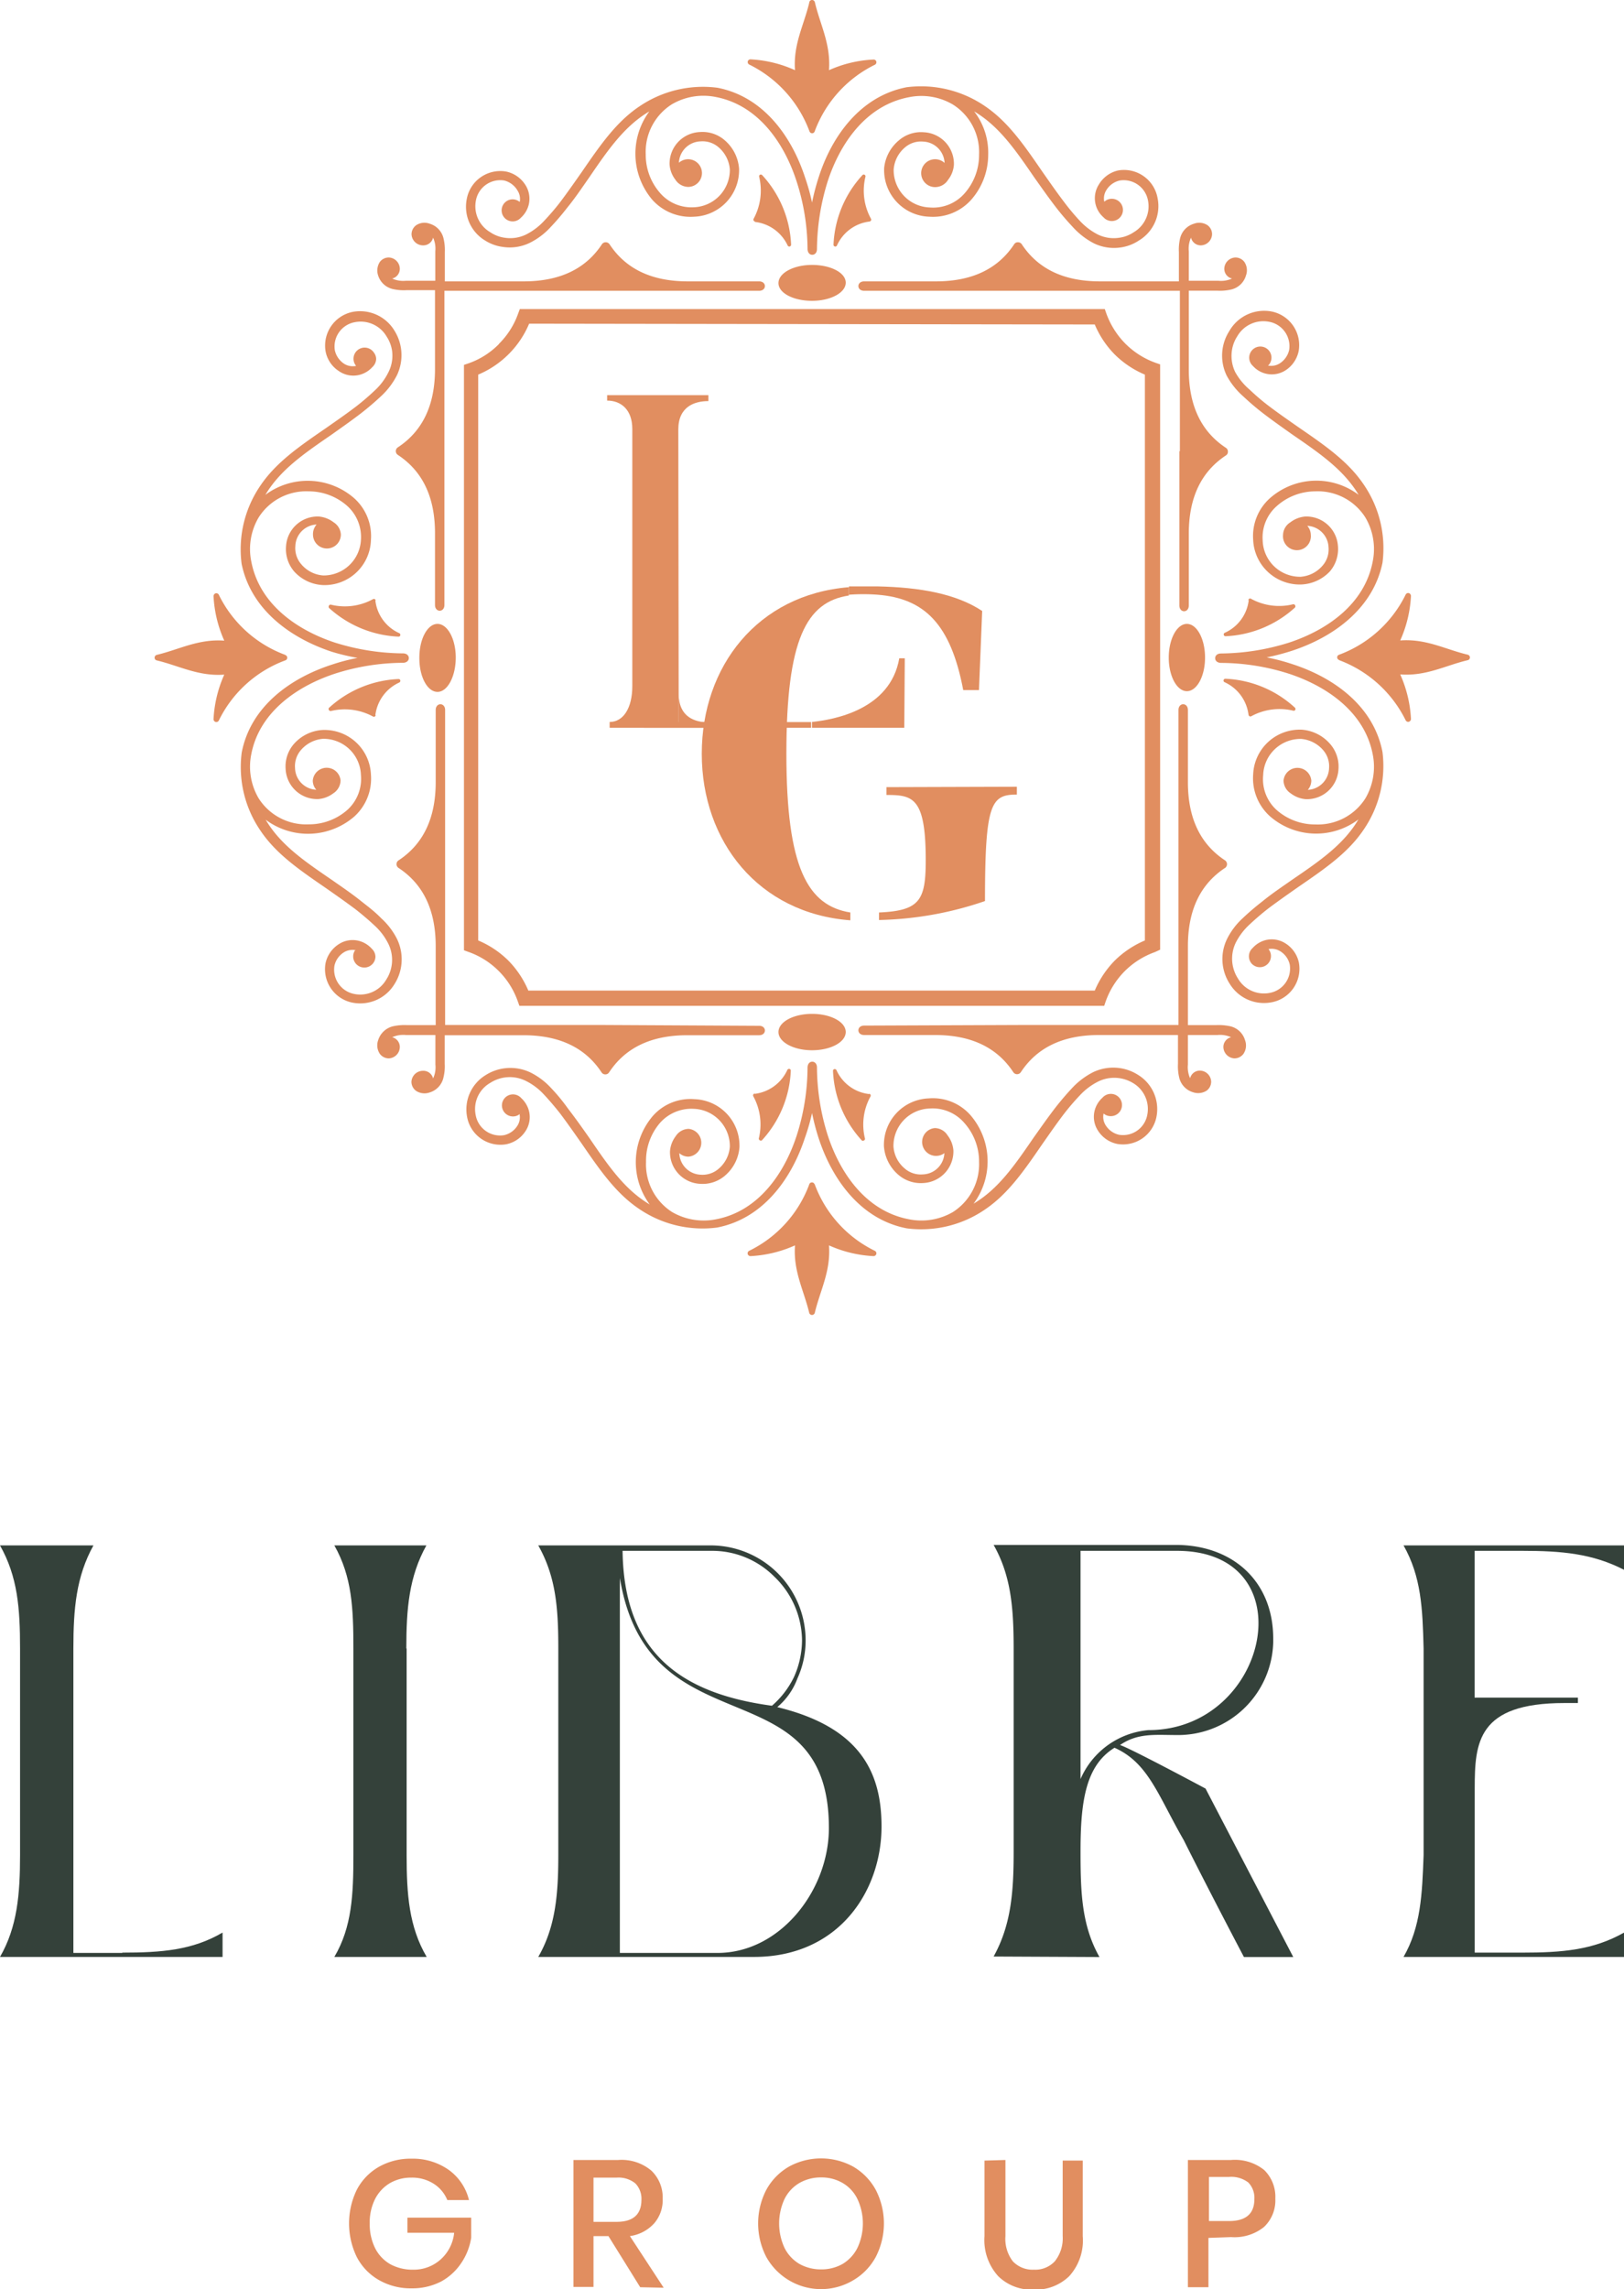
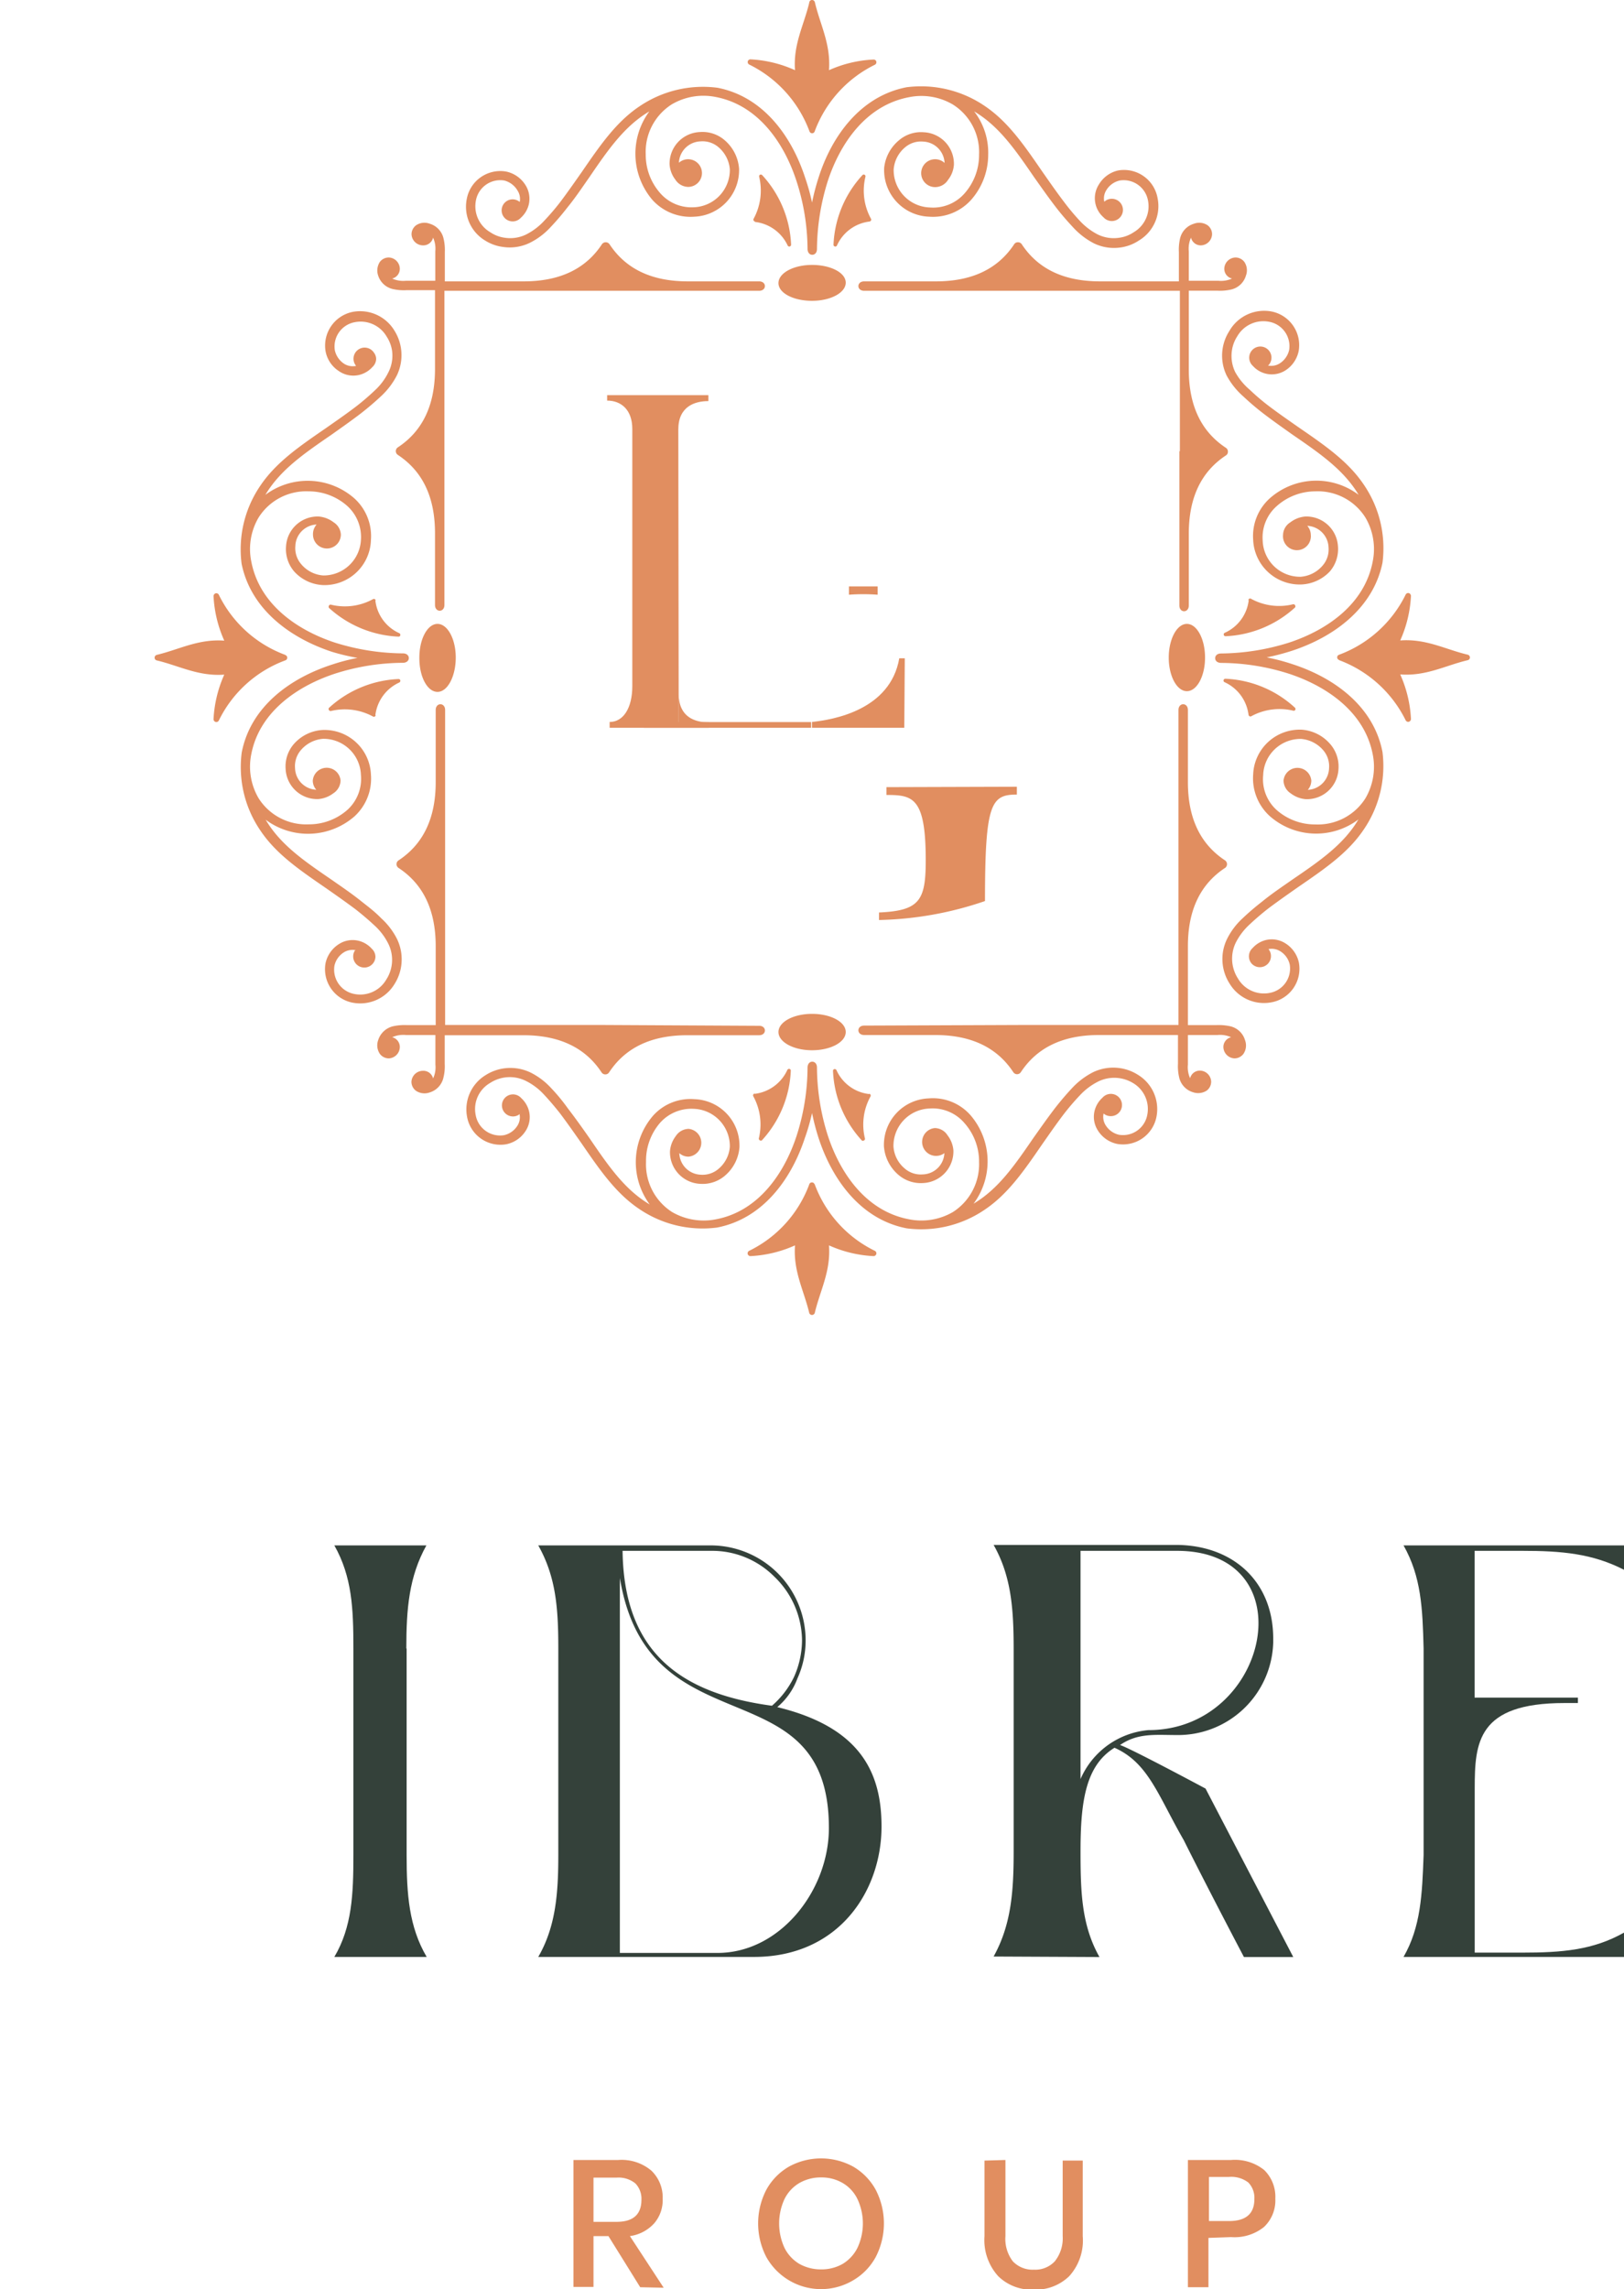
<svg xmlns="http://www.w3.org/2000/svg" id="Warstwa_1" data-name="Warstwa 1" viewBox="0 0 161.99 228.29">
  <defs>
    <style>.cls-1{fill:#34413a;}.cls-2,.cls-3{fill:#e18e60;}.cls-3{fill-rule:evenodd;}</style>
  </defs>
  <title>libre-group_logo_vert</title>
  <path class="cls-1" d="M77.54,170.24a6.82,6.82,0,0,0,2-2.85,9.16,9.16,0,0,0,.82-3.79A9.48,9.48,0,0,0,71,154.12H53.69c1.76,3.12,2,6.24,2,10.29V185c0,3.93-.28,7.18-2,10.16H75.2c8.53,0,12.73-6.64,12.73-13,0-5.28-2-9.89-10.43-11.92ZM71,154.66a8.75,8.75,0,0,1,6.24,2.58A8.92,8.92,0,0,1,80,163.6a9.08,9.08,0,0,1-.81,3.66A8.93,8.93,0,0,1,77,170.11c-9.07-1.22-14.77-5.29-14.9-15.45Zm.55,40.1H61.83V157.37c2.84,17.34,20.85,8.54,20.85,24.93,0,6.23-4.87,12.46-11.1,12.46Z" />
  <path class="cls-1" d="M140,154.12c1.76,3.12,1.9,6.24,2,10.29V185c-.14,3.93-.28,7.17-2,10.16h22v-2.43c-3.11,1.76-6.23,2-10.16,2h-4.74V178.37c0-4.6.27-8.53,8.94-8.53h1.35v-.54H147.09V154.66h4.74c3.93,0,7,.27,10.16,1.89v-2.43Z" />
  <path class="cls-1" d="M40.53,164.41c0-4,.27-7.17,2-10.29H33.35c1.76,3.12,1.9,6.24,1.9,10.29V185c0,3.93-.14,7.18-1.9,10.16h9.21c-1.76-3-2-6.23-2-10.16v-20.6Z" />
-   <path class="cls-1" d="M12.2,194.76H7.32V164.41c0-4,.28-7.17,2-10.29H0c1.76,3.12,2,6.24,2,10.29V185c0,3.93-.28,7.18-2,10.16H22.2v-2.43c-3,1.76-6.09,2-10,2Z" />
  <path class="cls-1" d="M109.67,195.17c-1.76-3.12-1.89-6.37-1.89-10.44v-.13c0-5,.53-8.54,3.39-10.3,3.38,1.5,4.33,4.74,6.91,9.22,1.35,2.71,3.65,7.18,6,11.65H129l-8.75-16.8s-7.59-4.07-8.53-4.34c1.76-1.22,3.51-1,5.55-1A9.5,9.5,0,0,0,127,163.8v-.39c0-5.68-4-9.34-9.75-9.34H99.11c1.76,3.11,2,6.36,2,10.43v20.19c0,4.06-.27,7.31-2,10.43Zm-1.89-40.51h9.61c13,0,9.22,17.88-2.84,17.88a8.15,8.15,0,0,0-6.77,4.88Z" />
-   <path class="cls-2" d="M44.78,216.41a5.22,5.22,0,0,1,2,3H44.62a3.49,3.49,0,0,0-1.36-1.63,4,4,0,0,0-2.24-.61,4.18,4.18,0,0,0-2.13.55,3.91,3.91,0,0,0-1.48,1.59,5.17,5.17,0,0,0-.53,2.41,5.35,5.35,0,0,0,.54,2.49,3.84,3.84,0,0,0,1.52,1.6,4.65,4.65,0,0,0,2.28.54,4,4,0,0,0,2.71-1,4.11,4.11,0,0,0,1.37-2.68H40.64v-1.51H47v2a6.16,6.16,0,0,1-1,2.54A5.7,5.7,0,0,1,44,227.53a6.26,6.26,0,0,1-2.94.68,6.37,6.37,0,0,1-3.27-.83,5.64,5.64,0,0,1-2.2-2.29,7.67,7.67,0,0,1,0-6.71,5.66,5.66,0,0,1,2.19-2.28,6.4,6.4,0,0,1,3.26-.82A6.21,6.21,0,0,1,44.78,216.41Z" />
  <path class="cls-2" d="M63.86,228.1,60.69,223H59.2v5.07h-2V215.41h4.47a4.6,4.6,0,0,1,3.3,1.06,3.69,3.69,0,0,1,1.13,2.8,3.54,3.54,0,0,1-.84,2.45A4,4,0,0,1,62.83,223l3.37,5.15Zm-4.66-6.52h2.3c1.66,0,2.48-.74,2.48-2.2a2.2,2.2,0,0,0-.6-1.63,2.66,2.66,0,0,0-1.88-.58H59.2Z" />
  <path class="cls-2" d="M85.1,216.07a6,6,0,0,1,2.25,2.31,7.29,7.29,0,0,1,0,6.71,6,6,0,0,1-2.25,2.32,6.26,6.26,0,0,1-8.58-2.18l-.08-.14a7.29,7.29,0,0,1,0-6.71,6,6,0,0,1,2.26-2.31A6.67,6.67,0,0,1,85.1,216.07Zm-5.37,1.64a3.81,3.81,0,0,0-1.48,1.6,5.81,5.81,0,0,0,0,4.86,3.87,3.87,0,0,0,1.48,1.6,4.36,4.36,0,0,0,2.18.55,4.25,4.25,0,0,0,2.15-.55,3.91,3.91,0,0,0,1.47-1.6,5.74,5.74,0,0,0,0-4.86,3.72,3.72,0,0,0-1.47-1.6,4.16,4.16,0,0,0-2.15-.56A4.27,4.27,0,0,0,79.73,217.71Z" />
  <path class="cls-2" d="M100.29,215.41V223a3.68,3.68,0,0,0,.74,2.52,2.72,2.72,0,0,0,2.1.83,2.67,2.67,0,0,0,2.08-.83A3.68,3.68,0,0,0,106,223v-7.53h2V223a5.3,5.3,0,0,1-1.35,4,4.8,4.8,0,0,1-3.56,1.34,4.75,4.75,0,0,1-3.52-1.34,5.36,5.36,0,0,1-1.37-4v-7.53Z" />
  <path class="cls-2" d="M120.54,223.18v4.92h-2.05V215.41h4.31a4.67,4.67,0,0,1,3.3,1,3.73,3.73,0,0,1,1.11,2.86,3.63,3.63,0,0,1-1.14,2.83,4.69,4.69,0,0,1-3.27,1Zm4.58-3.87a2.19,2.19,0,0,0-.6-1.65,2.79,2.79,0,0,0-1.93-.56h-2v4.4h2c1.69,0,2.53-.73,2.53-2.19Z" />
  <path class="cls-2" d="M67.7,72.58H60.81V72c1.37,0,2.26-1.4,2.26-3.57V42.78c0-1.94-1.14-2.83-2.51-2.83v-.54h10.1V40c-1.37,0-3,.54-3,2.83Z" />
  <path class="cls-2" d="M90.2,72.58H81V72c2.17-.23,7.81-1.21,8.7-6.35h.55Z" />
-   <path class="cls-2" d="M84.82,91v.78C75.64,91.09,70,83.89,70,75.17s5.58-15.88,14.67-16.61v.83c-4.24.64-6.23,4.38-6.23,15.78S80.58,90.32,84.82,91Z" />
-   <path class="cls-2" d="M87.54,59.31v-.83c4.25.09,7.85.74,10.43,2.45l-.32,7.89H96.08C94.83,62.22,92.2,59.68,87.54,59.31Z" />
  <path class="cls-2" d="M101.43,78.46v.78c-2.58,0-3.18.88-3.18,10.62a34.58,34.58,0,0,1-10.57,1.89V91c4.06-.18,4.66-1.2,4.66-5.21,0-6.28-1.29-6.51-3.92-6.51v-.78Z" />
  <rect class="cls-2" x="64.23" y="72.01" width="16.68" height="0.57" />
  <path class="cls-2" d="M67.7,69.2c0,2.3,1.59,2.84,3,2.84v.54h-3Z" />
  <path class="cls-2" d="M87.54,58.48H84.68v.83a19.5,19.5,0,0,1,2.86,0" />
  <path class="cls-3" d="M81,26.42c-1.85,0-3.35.81-3.35,1.81S79.14,30,81,30s3.36-.81,3.36-1.81S82.85,26.42,81,26.42Zm0,78.32c1.86,0,3.36-.81,3.36-1.82s-1.5-1.81-3.36-1.81-3.35.81-3.35,1.81S79.14,104.74,81,104.74Zm.26,13.35a12,12,0,0,0,6,6.65.28.28,0,0,1,.15.32.29.29,0,0,1-.29.21,12.36,12.36,0,0,1-4.43-1.07c.19,2.59-.89,4.5-1.42,6.74a.29.29,0,0,1-.55,0c-.53-2.24-1.61-4.15-1.42-6.74a12.36,12.36,0,0,1-4.43,1.07.29.29,0,0,1-.29-.21.28.28,0,0,1,.15-.32,12,12,0,0,0,6-6.65.27.27,0,0,1,.25-.17.26.26,0,0,1,.26.17Zm-6-9a4.12,4.12,0,0,0,3.28-2.4.2.2,0,0,1,.21-.09.17.17,0,0,1,.13.18A10.93,10.93,0,0,1,76,113.72a.17.17,0,0,1-.21,0,.19.19,0,0,1-.1-.19,5.84,5.84,0,0,0-.55-4.2.19.19,0,0,1,0-.18.21.21,0,0,1,.14-.1Zm-23.44,2a1.56,1.56,0,0,1-.22,1.19,2.12,2.12,0,0,1-1.33.93,2.47,2.47,0,0,1-2.82-2A3,3,0,0,1,48.89,108a3.6,3.6,0,0,1,3.55-.21,6.18,6.18,0,0,1,1.83,1.38c.57.61,1.1,1.24,1.59,1.86.75,1,1.45,2,2.15,3,1.82,2.65,3.4,4.94,5.68,6.49a11.24,11.24,0,0,0,7.84,1.9c4.55-.88,7.4-4.8,8.76-8.95A20.34,20.34,0,0,0,81,111a22.78,22.78,0,0,0,.67,2.55c1.37,4.15,4.22,8.07,8.77,8.95a11.24,11.24,0,0,0,7.84-1.9c2.28-1.55,3.86-3.84,5.68-6.49.7-1,1.39-2,2.15-3a24.2,24.2,0,0,1,1.59-1.86,6.44,6.44,0,0,1,1.82-1.38A3.62,3.62,0,0,1,113,108a3,3,0,0,1,1.44,3.17,2.46,2.46,0,0,1-2.81,2,2.12,2.12,0,0,1-1.33-.93,1.56,1.56,0,0,1-.22-1.19,1.09,1.09,0,0,0,.71.26,1.11,1.11,0,1,0-.82-1.84,2.6,2.6,0,0,0-.8,1.36,2.52,2.52,0,0,0,.34,1.91,3,3,0,0,0,1.92,1.34,3.4,3.4,0,0,0,3.93-2.73,4,4,0,0,0-1.85-4.16,4.57,4.57,0,0,0-1.81-.67,4.65,4.65,0,0,0-2.65.4,7.47,7.47,0,0,0-2.11,1.59c-.59.63-1.14,1.28-1.65,1.93-.77,1-1.47,2-2.18,3-1.9,2.77-3.52,5.13-6,6.6a7.06,7.06,0,0,0-.31-8.83,5,5,0,0,0-4.17-1.67,4.64,4.64,0,0,0-4.46,4.78,4.14,4.14,0,0,0,1.44,2.84,3.42,3.42,0,0,0,2.49.82,3.16,3.16,0,0,0,3-3.25,2.81,2.81,0,0,0-.58-1.5,1.53,1.53,0,0,0-1.27-.73A1.39,1.39,0,1,0,94.2,115a2.22,2.22,0,0,1-2.15,2.12,2.44,2.44,0,0,1-1.81-.59,3.13,3.13,0,0,1-1.12-2.2,3.73,3.73,0,0,1,3.6-3.78A4.17,4.17,0,0,1,96.2,112a5.78,5.78,0,0,1,1.46,3.88,5.67,5.67,0,0,1-2.62,5,6.26,6.26,0,0,1-4.4.71c-4.21-.81-6.8-4.5-8.06-8.32a22.82,22.82,0,0,1-1.09-6.81c0-.39-.23-.58-.47-.58s-.46.19-.47.58a22.51,22.51,0,0,1-1.09,6.81c-1.25,3.82-3.84,7.51-8,8.32a6.28,6.28,0,0,1-4.41-.71,5.64,5.64,0,0,1-2.61-5A5.79,5.79,0,0,1,65.82,112a4.18,4.18,0,0,1,3.38-1.42,3.73,3.73,0,0,1,3.6,3.78,3.19,3.19,0,0,1-1.12,2.2,2.44,2.44,0,0,1-1.81.59A2.22,2.22,0,0,1,67.76,115a1.35,1.35,0,0,0,.92.35,1.39,1.39,0,0,0,0-2.77,1.56,1.56,0,0,0-1.28.73,2.83,2.83,0,0,0-.57,1.5,3.16,3.16,0,0,0,3,3.25,3.42,3.42,0,0,0,2.49-.82,4.14,4.14,0,0,0,1.44-2.84,4.64,4.64,0,0,0-4.46-4.78,5,5,0,0,0-4.18,1.67,7.1,7.1,0,0,0-.31,8.83c-2.49-1.47-4.11-3.83-6-6.6-.7-1-1.41-2-2.18-3A18,18,0,0,0,55,108.54a7.07,7.07,0,0,0-2.1-1.59,4.65,4.65,0,0,0-2.65-.4,4.57,4.57,0,0,0-1.81.67,4,4,0,0,0-1.85,4.16,3.38,3.38,0,0,0,3.93,2.73,3,3,0,0,0,1.92-1.34,2.52,2.52,0,0,0,.34-1.91,2.63,2.63,0,0,0-.8-1.36,1.1,1.1,0,1,0-.83,1.84,1.07,1.07,0,0,0,.72-.26Zm8.58-8.87h-16V70.81c0-.77-.94-.77-.94,0V78c0,3.67-1.29,6.21-3.7,7.8a.45.45,0,0,0-.14.62.47.47,0,0,0,.14.14c2.41,1.59,3.7,4.13,3.7,7.8v7.87H40.56a5.32,5.32,0,0,0-1.32.11,2.05,2.05,0,0,0-1.52,1.4,1.52,1.52,0,0,0,.17,1.36,1.12,1.12,0,0,0,.89.45,1.15,1.15,0,0,0,1.1-1.11,1,1,0,0,0-.76-1,2.68,2.68,0,0,1,1.37-.22h2.94v2.95a2.62,2.62,0,0,1-.23,1.38,1,1,0,0,0-1.05-.76,1.15,1.15,0,0,0-1.11,1.1,1.12,1.12,0,0,0,.45.89,1.53,1.53,0,0,0,1.36.17,2,2,0,0,0,1.39-1.52,4.52,4.52,0,0,0,.12-1.32v-2.87H52.2c3.67,0,6.21,1.29,7.8,3.7a.45.45,0,0,0,.62.14.47.47,0,0,0,.14-.14c1.59-2.41,4.13-3.7,7.8-3.7h7.16c.77,0,.77-.94,0-.94Zm26.29,6.85a.21.21,0,0,1,.14.1.19.19,0,0,1,0,.18,5.79,5.79,0,0,0-.55,4.2.18.18,0,0,1-.11.19.18.18,0,0,1-.2,0,10.93,10.93,0,0,1-2.88-6.94.17.17,0,0,1,.13-.18.2.2,0,0,1,.21.09,4.08,4.08,0,0,0,3.28,2.4Zm14.86-6.85h16V70.81c0-.77.94-.77.94,0V78c0,3.67,1.29,6.21,3.7,7.8a.46.46,0,0,1,.12.64.34.34,0,0,1-.12.12c-2.41,1.59-3.7,4.13-3.7,7.8v7.87h2.87a5.32,5.32,0,0,1,1.32.11,2,2,0,0,1,1.51,1.4,1.49,1.49,0,0,1-.16,1.36,1.12,1.12,0,0,1-.89.45,1.16,1.16,0,0,1-1.11-1.11,1,1,0,0,1,.77-1,2.68,2.68,0,0,0-1.37-.22h-2.94v2.95a2.66,2.66,0,0,0,.22,1.36,1,1,0,0,1,1-.76,1.14,1.14,0,0,1,1.1,1.1,1.11,1.11,0,0,1-.44.89,1.56,1.56,0,0,1-1.36.17,2,2,0,0,1-1.4-1.52,4.88,4.88,0,0,1-.11-1.32v-2.87h-7.87c-3.67,0-6.21,1.29-7.8,3.7a.45.45,0,0,1-.76,0c-1.59-2.41-4.13-3.7-7.8-3.7H86.2c-.77,0-.77-.94,0-.94ZM41.83,65.58c0-1.86.81-3.36,1.81-3.36s1.82,1.5,1.82,3.36S44.65,69,43.64,69s-1.81-1.5-1.81-3.35Zm-13.35-.26a12,12,0,0,1-6.65-6,.28.28,0,0,0-.32-.15.3.3,0,0,0-.21.29,12.36,12.36,0,0,0,1.07,4.43c-2.59-.19-4.5.89-6.74,1.42a.3.3,0,0,0-.21.28.28.28,0,0,0,.21.27c2.24.53,4.15,1.61,6.74,1.42a12.36,12.36,0,0,0-1.07,4.43.29.29,0,0,0,.21.29.28.28,0,0,0,.32-.15,12,12,0,0,1,6.65-6,.27.27,0,0,0,.17-.25.26.26,0,0,0-.17-.26Zm9,6a.21.21,0,0,1-.1.14.17.17,0,0,1-.17,0A5.88,5.88,0,0,0,33,70.91a.19.19,0,0,1-.19-.1.17.17,0,0,1,0-.21,10.93,10.93,0,0,1,6.94-2.88.17.17,0,0,1,.18.13.2.2,0,0,1-.09.21,4.12,4.12,0,0,0-2.4,3.28Zm-2,23.44a1.65,1.65,0,0,0-1.19.22,2.12,2.12,0,0,0-.93,1.33,2.47,2.47,0,0,0,2,2.82,3,3,0,0,0,3.17-1.44,3.62,3.62,0,0,0,.21-3.56,6.18,6.18,0,0,0-1.38-1.83c-.61-.57-1.24-1.1-1.86-1.59-1-.75-2-1.45-3-2.15-2.65-1.82-4.94-3.39-6.49-5.68a11.22,11.22,0,0,1-1.9-7.83c.88-4.56,4.8-7.41,9-8.77a20.34,20.34,0,0,1,2.55-.67A21.54,21.54,0,0,1,33.1,65c-4.15-1.37-8.07-4.22-9-8.77a11.24,11.24,0,0,1,1.9-7.84c1.55-2.28,3.84-3.86,6.49-5.68,1-.7,2-1.39,3-2.15a24.2,24.2,0,0,0,1.86-1.59,6.13,6.13,0,0,0,1.38-1.82A3.64,3.64,0,0,0,39.11,35a3.51,3.51,0,0,0-.54-1.43,3,3,0,0,0-3.17-1.44,2.46,2.46,0,0,0-2,2.81,2.17,2.17,0,0,0,.93,1.34,1.61,1.61,0,0,0,1.19.21,1.11,1.11,0,1,1,1.78-1.32,1.07,1.07,0,0,1,.22.6,1.13,1.13,0,0,1-.37.83,2.6,2.6,0,0,1-1.36.8,2.52,2.52,0,0,1-2-.4A3,3,0,0,1,32.47,35a3.43,3.43,0,0,1,2.73-3.9A4,4,0,0,1,39.36,33,4.57,4.57,0,0,1,40,34.76a4.65,4.65,0,0,1-.4,2.65A7.47,7.47,0,0,1,38,39.52c-.63.59-1.28,1.14-1.93,1.65-1,.77-2,1.47-3,2.18-2.77,1.9-5.13,3.53-6.6,6a7.06,7.06,0,0,1,8.83.31A5.07,5.07,0,0,1,37,53.83a4.63,4.63,0,0,1-4.76,4.52h0A4.13,4.13,0,0,1,29.35,57a3.42,3.42,0,0,1-.82-2.49,3.16,3.16,0,0,1,3.25-3,2.81,2.81,0,0,1,1.5.58A1.53,1.53,0,0,1,34,53.31a1.39,1.39,0,0,1-2.78,0,1.44,1.44,0,0,1,.36-1,2.22,2.22,0,0,0-2.12,2.15,2.44,2.44,0,0,0,.59,1.81,3.15,3.15,0,0,0,2.2,1.12A3.73,3.73,0,0,0,36,53.87a4.18,4.18,0,0,0-1.37-3.42A5.8,5.8,0,0,0,30.79,49a5.61,5.61,0,0,0-5,2.62,6.2,6.2,0,0,0-.72,4.4c.81,4.21,4.51,6.8,8.32,8.06a23.14,23.14,0,0,0,6.81,1.08c.38,0,.58.23.58.47s-.2.46-.58.47a22.51,22.51,0,0,0-6.81,1.09c-3.81,1.26-7.51,3.85-8.32,8a6.23,6.23,0,0,0,.72,4.41,5.61,5.61,0,0,0,5,2.61,5.78,5.78,0,0,0,3.88-1.46A4.18,4.18,0,0,0,36,77.28a3.73,3.73,0,0,0-3.78-3.6,3.23,3.23,0,0,0-2.2,1.12,2.44,2.44,0,0,0-.59,1.81,2.22,2.22,0,0,0,2.12,2.15,1.35,1.35,0,0,1-.35-.92,1.39,1.39,0,0,1,2.77,0,1.56,1.56,0,0,1-.73,1.28,2.83,2.83,0,0,1-1.5.57,3.15,3.15,0,0,1-3.25-3,3.42,3.42,0,0,1,.82-2.49,4.13,4.13,0,0,1,2.85-1.4A4.64,4.64,0,0,1,37,77.26a5.09,5.09,0,0,1-1.67,4.18,7.06,7.06,0,0,1-8.83.31c1.47,2.49,3.83,4.11,6.6,6,1,.7,2.05,1.41,3,2.18.65.51,1.3,1,1.93,1.65a7.07,7.07,0,0,1,1.59,2.1,4.65,4.65,0,0,1,.4,2.65,4.57,4.57,0,0,1-.67,1.81A4,4,0,0,1,35.2,100a3.4,3.4,0,0,1-2.73-3.93,3,3,0,0,1,1.34-1.92,2.52,2.52,0,0,1,1.91-.34,2.6,2.6,0,0,1,1.36.8,1.13,1.13,0,0,1,.37.83,1.11,1.11,0,1,1-2.22-.12,1.1,1.1,0,0,1,.22-.6Zm2-34.87a.21.21,0,0,0-.1-.14.17.17,0,0,0-.17,0A5.82,5.82,0,0,1,33,60.3a.19.19,0,0,0-.19.1.22.22,0,0,0,0,.22,11,11,0,0,0,6.94,2.87.17.17,0,0,0,.18-.13.2.2,0,0,0-.09-.21,4.08,4.08,0,0,1-2.4-3.28ZM44.33,45V29H75.72c.77,0,.77-.94,0-.94H68.6c-3.67,0-6.21-1.29-7.8-3.7a.46.46,0,0,0-.64-.12.34.34,0,0,0-.12.12c-1.59,2.41-4.13,3.7-7.8,3.7H44.37V25.14a4.89,4.89,0,0,0-.12-1.32,2,2,0,0,0-1.39-1.51,1.49,1.49,0,0,0-1.36.16,1.12,1.12,0,0,0-.45.89,1.15,1.15,0,0,0,1.15,1.11,1,1,0,0,0,1-.77,2.68,2.68,0,0,1,.22,1.37V28H40.49a2.68,2.68,0,0,1-1.37-.22,1,1,0,0,0,.76-1,1.14,1.14,0,0,0-1.1-1.1,1.11,1.11,0,0,0-.89.44,1.56,1.56,0,0,0-.17,1.36,2,2,0,0,0,1.48,1.35,4.88,4.88,0,0,0,1.32.11h2.87v7.87c0,3.67-1.29,6.21-3.7,7.8a.45.45,0,0,0,0,.76c2.41,1.59,3.7,4.13,3.7,7.8v7.16c0,.77.94.77.94,0V45ZM120.2,65.58c0,1.85-.81,3.35-1.81,3.35s-1.81-1.5-1.81-3.35.81-3.36,1.81-3.36S120.2,63.72,120.2,65.58Zm13.36.25a12.12,12.12,0,0,1,6.65,6,.28.28,0,0,0,.32.15.29.29,0,0,0,.21-.29,12.36,12.36,0,0,0-1.07-4.43c2.59.19,4.49-.89,6.73-1.42a.28.28,0,0,0,.22-.27.29.29,0,0,0-.22-.28c-2.24-.53-4.14-1.61-6.73-1.42a12.36,12.36,0,0,0,1.07-4.43.3.3,0,0,0-.21-.29.28.28,0,0,0-.32.15,12.08,12.08,0,0,1-6.65,6,.27.27,0,0,0-.18.26.27.27,0,0,0,.18.25Zm-9-6a4.08,4.08,0,0,1-2.4,3.28.18.18,0,0,0,.09.34,11,11,0,0,0,6.93-2.87.2.2,0,0,0,0-.22.19.19,0,0,0-.19-.1,5.82,5.82,0,0,1-4.21-.55.17.17,0,0,0-.17,0,.21.21,0,0,0-.1.14Zm2-23.44a1.11,1.11,0,1,0-1.58.11,2.53,2.53,0,0,0,3.22.45A3,3,0,0,0,129.54,35a3.42,3.42,0,0,0-2.73-3.94A4,4,0,0,0,122.63,33a4.55,4.55,0,0,0-.27,4.46A7.47,7.47,0,0,0,124,39.52c.63.59,1.27,1.14,1.93,1.65,1,.77,2,1.47,3,2.18,2.77,1.9,5.12,3.53,6.59,6a7,7,0,0,0-8.82.31A5.06,5.06,0,0,0,125,53.83a4.65,4.65,0,0,0,4.79,4.46A4.16,4.16,0,0,0,132.64,57a3.42,3.42,0,0,0,.82-2.49,3.16,3.16,0,0,0-3.25-3,2.81,2.81,0,0,0-1.5.58,1.53,1.53,0,0,0-.73,1.27,1.39,1.39,0,0,0,2.77.24,1,1,0,0,0,0-.24,1.42,1.42,0,0,0-.35-.92,2.23,2.23,0,0,1,2.12,2.15,2.44,2.44,0,0,1-.59,1.81,3.19,3.19,0,0,1-2.2,1.12,3.73,3.73,0,0,1-3.78-3.6,4.17,4.17,0,0,1,1.37-3.42A5.8,5.8,0,0,1,131.2,49a5.61,5.61,0,0,1,5,2.62,6.2,6.2,0,0,1,.72,4.4c-.81,4.21-4.51,6.8-8.32,8.06a23.15,23.15,0,0,1-6.81,1.09c-.39,0-.58.23-.58.47s.19.46.58.47a22.51,22.51,0,0,1,6.81,1.09c3.81,1.26,7.51,3.85,8.32,8a6.23,6.23,0,0,1-.72,4.41,5.61,5.61,0,0,1-5,2.61,5.78,5.78,0,0,1-3.88-1.46A4.14,4.14,0,0,1,126,77.29a3.73,3.73,0,0,1,3.78-3.6,3.25,3.25,0,0,1,2.2,1.12,2.44,2.44,0,0,1,.59,1.81,2.23,2.23,0,0,1-2.12,2.15,1.42,1.42,0,0,0,.35-.92,1.39,1.39,0,0,0-2.77,0,1.56,1.56,0,0,0,.73,1.28,2.83,2.83,0,0,0,1.5.57,3.15,3.15,0,0,0,3.25-3,3.42,3.42,0,0,0-.82-2.49,4.14,4.14,0,0,0-2.84-1.44A4.65,4.65,0,0,0,125,77.23a5.09,5.09,0,0,0,1.68,4.18,7,7,0,0,0,8.82.31c-1.47,2.49-3.82,4.11-6.59,6-1,.7-2.06,1.41-3,2.18-.67.52-1.32,1.07-1.93,1.65a7.07,7.07,0,0,0-1.59,2.1,4.55,4.55,0,0,0,.27,4.46,4,4,0,0,0,4.16,1.85A3.4,3.4,0,0,0,129.56,96a3,3,0,0,0-1.34-1.92,2.54,2.54,0,0,0-1.92-.34,2.61,2.61,0,0,0-1.35.8,1.11,1.11,0,0,0-.09,1.57,1.11,1.11,0,0,0,1.67-1.46,1.63,1.63,0,0,1,1.18.22,2.1,2.1,0,0,1,.94,1.33,2.47,2.47,0,0,1-2,2.82,3,3,0,0,1-3.17-1.44,3.66,3.66,0,0,1-.22-3.56,6.38,6.38,0,0,1,1.39-1.83q.91-.85,1.86-1.59c1-.75,2-1.45,3-2.15,2.65-1.82,4.94-3.39,6.49-5.68A11.22,11.22,0,0,0,137.9,75c-.88-4.56-4.8-7.41-9-8.77a20.81,20.81,0,0,0-2.55-.67,22.78,22.78,0,0,0,2.55-.67c4.15-1.37,8.07-4.22,9-8.77a11.24,11.24,0,0,0-1.9-7.84c-1.55-2.28-3.84-3.86-6.49-5.68-1-.7-2-1.39-3-2.15a22.44,22.44,0,0,1-1.86-1.59,6.33,6.33,0,0,1-1.45-1.77,3.71,3.71,0,0,1-.32-2.13,3.51,3.51,0,0,1,.54-1.43,3,3,0,0,1,3.17-1.44,2.47,2.47,0,0,1,2,2.81,2.15,2.15,0,0,1-.94,1.34,1.58,1.58,0,0,1-1.18.21ZM117.69,45V29H86.2c-.77,0-.77-.94,0-.94h7.16c3.67,0,6.21-1.29,7.8-3.7a.42.42,0,0,1,.38-.2.44.44,0,0,1,.38.2c1.59,2.41,4.13,3.7,7.8,3.7h7.87V25.14a4.88,4.88,0,0,1,.11-1.32,2,2,0,0,1,1.4-1.51,1.49,1.49,0,0,1,1.36.16,1.11,1.11,0,0,1,.44.89,1.15,1.15,0,0,1-1.1,1.11,1,1,0,0,1-1-.77,2.68,2.68,0,0,0-.22,1.37V28h2.94a2.68,2.68,0,0,0,1.37-.22,1,1,0,0,1-.77-1,1.15,1.15,0,0,1,1.11-1.1,1.11,1.11,0,0,1,.89.44,1.49,1.49,0,0,1,.16,1.36,2,2,0,0,1-1.51,1.4,4.88,4.88,0,0,1-1.32.11h-2.87v7.87c0,3.67,1.29,6.21,3.7,7.8a.44.44,0,0,1,.2.38.42.42,0,0,1-.2.38c-2.41,1.59-3.7,4.13-3.7,7.8v7.16c0,.77-.94.77-.94,0V45Zm6.85,26.29a.21.21,0,0,0,.1.14.17.17,0,0,0,.17,0,5.88,5.88,0,0,1,4.21-.55.19.19,0,0,0,.19-.1.19.19,0,0,0-.05-.21,10.91,10.91,0,0,0-6.93-2.88.19.19,0,0,0-.19.17.19.19,0,0,0,.1.17,4.12,4.12,0,0,1,2.4,3.28Zm-43.8-58.2a12.12,12.12,0,0,0-6-6.65.28.28,0,0,1-.15-.32.27.27,0,0,1,.29-.2A12.24,12.24,0,0,1,79.3,7c-.19-2.59.89-4.49,1.42-6.73A.28.28,0,0,1,81,0a.29.29,0,0,1,.28.22C81.8,2.46,82.88,4.36,82.69,7a12.14,12.14,0,0,1,4.43-1.06.27.27,0,0,1,.29.2.28.28,0,0,1-.15.32,12.08,12.08,0,0,0-6,6.65.27.27,0,0,1-.26.18.27.27,0,0,1-.25-.18Zm6,9a.21.21,0,0,0,.14-.1.17.17,0,0,0,0-.17,5.82,5.82,0,0,1-.55-4.21.18.18,0,0,0-.11-.19.17.17,0,0,0-.2.05,10.91,10.91,0,0,0-2.88,6.93.18.18,0,0,0,.34.09,4.1,4.1,0,0,1,3.28-2.4Zm23.44-2a1.11,1.11,0,1,1-.11,1.58,2.53,2.53,0,0,1-.46-3.27A3,3,0,0,1,111.53,17a3.4,3.4,0,0,1,3.93,2.73A4,4,0,0,1,113.58,24a4.38,4.38,0,0,1-1.81.68,4.57,4.57,0,0,1-2.65-.41A7.47,7.47,0,0,1,107,22.63c-.59-.63-1.14-1.27-1.65-1.93-.77-1-1.47-2-2.18-3-1.9-2.77-3.52-5.12-6-6.59a6.73,6.73,0,0,1,1.4,4.32,6.81,6.81,0,0,1-1.71,4.51,5.11,5.11,0,0,1-4.17,1.67,4.65,4.65,0,0,1-4.5-4.79v-.05A4.13,4.13,0,0,1,89.66,14a3.37,3.37,0,0,1,2.49-.81,3.15,3.15,0,0,1,3,3.24,2.73,2.73,0,0,1-.58,1.5,1.53,1.53,0,0,1-1.27.73,1.39,1.39,0,1,1,.92-2.41,2.23,2.23,0,0,0-2.15-2.13,2.44,2.44,0,0,0-1.81.59,3.19,3.19,0,0,0-1.12,2.2,3.73,3.73,0,0,0,3.6,3.78,4.16,4.16,0,0,0,3.46-1.39,5.78,5.78,0,0,0,1.46-3.88,5.61,5.61,0,0,0-2.62-5,6.2,6.2,0,0,0-4.4-.72c-4.21.81-6.8,4.51-8.06,8.32a23.15,23.15,0,0,0-1.09,6.81c0,.39-.23.58-.47.58s-.46-.19-.47-.58A22.31,22.31,0,0,0,79.43,18c-1.25-3.81-3.84-7.51-8-8.32a6.23,6.23,0,0,0-4.41.72,5.61,5.61,0,0,0-2.61,5,5.78,5.78,0,0,0,1.46,3.88,4.14,4.14,0,0,0,3.33,1.39,3.73,3.73,0,0,0,3.6-3.78,3.25,3.25,0,0,0-1.12-2.2,2.44,2.44,0,0,0-1.81-.59,2.23,2.23,0,0,0-2.15,2.13,1.38,1.38,0,1,1,.92,2.41,1.56,1.56,0,0,1-1.28-.73,2.79,2.79,0,0,1-.57-1.5,3.15,3.15,0,0,1,3-3.24,3.37,3.37,0,0,1,2.49.81,4.14,4.14,0,0,1,1.44,2.84,4.65,4.65,0,0,1-4.46,4.79,5.12,5.12,0,0,1-4.18-1.67,7.1,7.1,0,0,1-.31-8.83c-2.49,1.47-4.11,3.82-6,6.59-.7,1-1.41,2.06-2.18,3-.52.67-1.07,1.32-1.65,1.93a7.07,7.07,0,0,1-2.1,1.59,4.57,4.57,0,0,1-2.65.41A4.37,4.37,0,0,1,48.41,24a3.93,3.93,0,0,1-1.85-4.16,3.4,3.4,0,0,1,3.93-2.73,3,3,0,0,1,1.92,1.34,2.54,2.54,0,0,1,.34,1.92,2.61,2.61,0,0,1-.8,1.35,1.1,1.1,0,1,1-.83-1.84,1.12,1.12,0,0,1,.72.26A1.53,1.53,0,0,0,51.62,19a2.14,2.14,0,0,0-1.33-1,2.47,2.47,0,0,0-2.82,2,3,3,0,0,0,1.45,3.17,3.37,3.37,0,0,0,1.43.54,3.61,3.61,0,0,0,2.12-.32A6.38,6.38,0,0,0,54.3,22q.86-.91,1.59-1.86c.75-1,1.45-2,2.15-3,1.82-2.65,3.4-4.94,5.68-6.49a11.29,11.29,0,0,1,7.84-1.9c4.55.88,7.4,4.8,8.76,9A20.81,20.81,0,0,1,81,20.2a22.78,22.78,0,0,1,.67-2.55C83,13.5,85.88,9.58,90.43,8.7a11.29,11.29,0,0,1,7.84,1.9c2.28,1.55,3.86,3.84,5.68,6.49.7,1,1.39,2,2.15,3A22.44,22.44,0,0,0,107.69,22a6.48,6.48,0,0,0,1.82,1.39,3.63,3.63,0,0,0,2.13.32,3.37,3.37,0,0,0,1.43-.54A3,3,0,0,0,114.51,20a2.47,2.47,0,0,0-2.81-2,2.1,2.1,0,0,0-1.33.94,1.54,1.54,0,0,0-.22,1.18Zm-34.87,2a.18.18,0,0,1-.14-.1.17.17,0,0,1,0-.17,5.88,5.88,0,0,0,.55-4.21.19.19,0,0,1,.1-.19.19.19,0,0,1,.21.05,10.91,10.91,0,0,1,2.88,6.93.19.19,0,0,1-.17.19.19.19,0,0,1-.17-.1,4.11,4.11,0,0,0-3.29-2.36Z" />
-   <path class="cls-2" d="M52.78,32.28a9.5,9.5,0,0,1-5.08,5.08V93.79a9.5,9.5,0,0,1,3,2h0a9.61,9.61,0,0,1,2,3h56.5a9.61,9.61,0,0,1,2-3h0a9.61,9.61,0,0,1,3-2V37.36a9.5,9.5,0,0,1-3-2h0a9.5,9.5,0,0,1-2-3Zm-3,2a8,8,0,0,0,1.9-3l.17-.46H110.2l.16.46a8.29,8.29,0,0,0,1.9,3h0a8.16,8.16,0,0,0,3,1.9l.46.16V94.71l-.52.24a8.13,8.13,0,0,0-3,1.89h0a8.16,8.16,0,0,0-1.9,3l-.16.47H51.81l-.17-.47a8,8,0,0,0-1.89-3h0a8,8,0,0,0-3-1.9l-.47-.17V36.39l.47-.16a7.91,7.91,0,0,0,3-1.9Z" />
</svg>